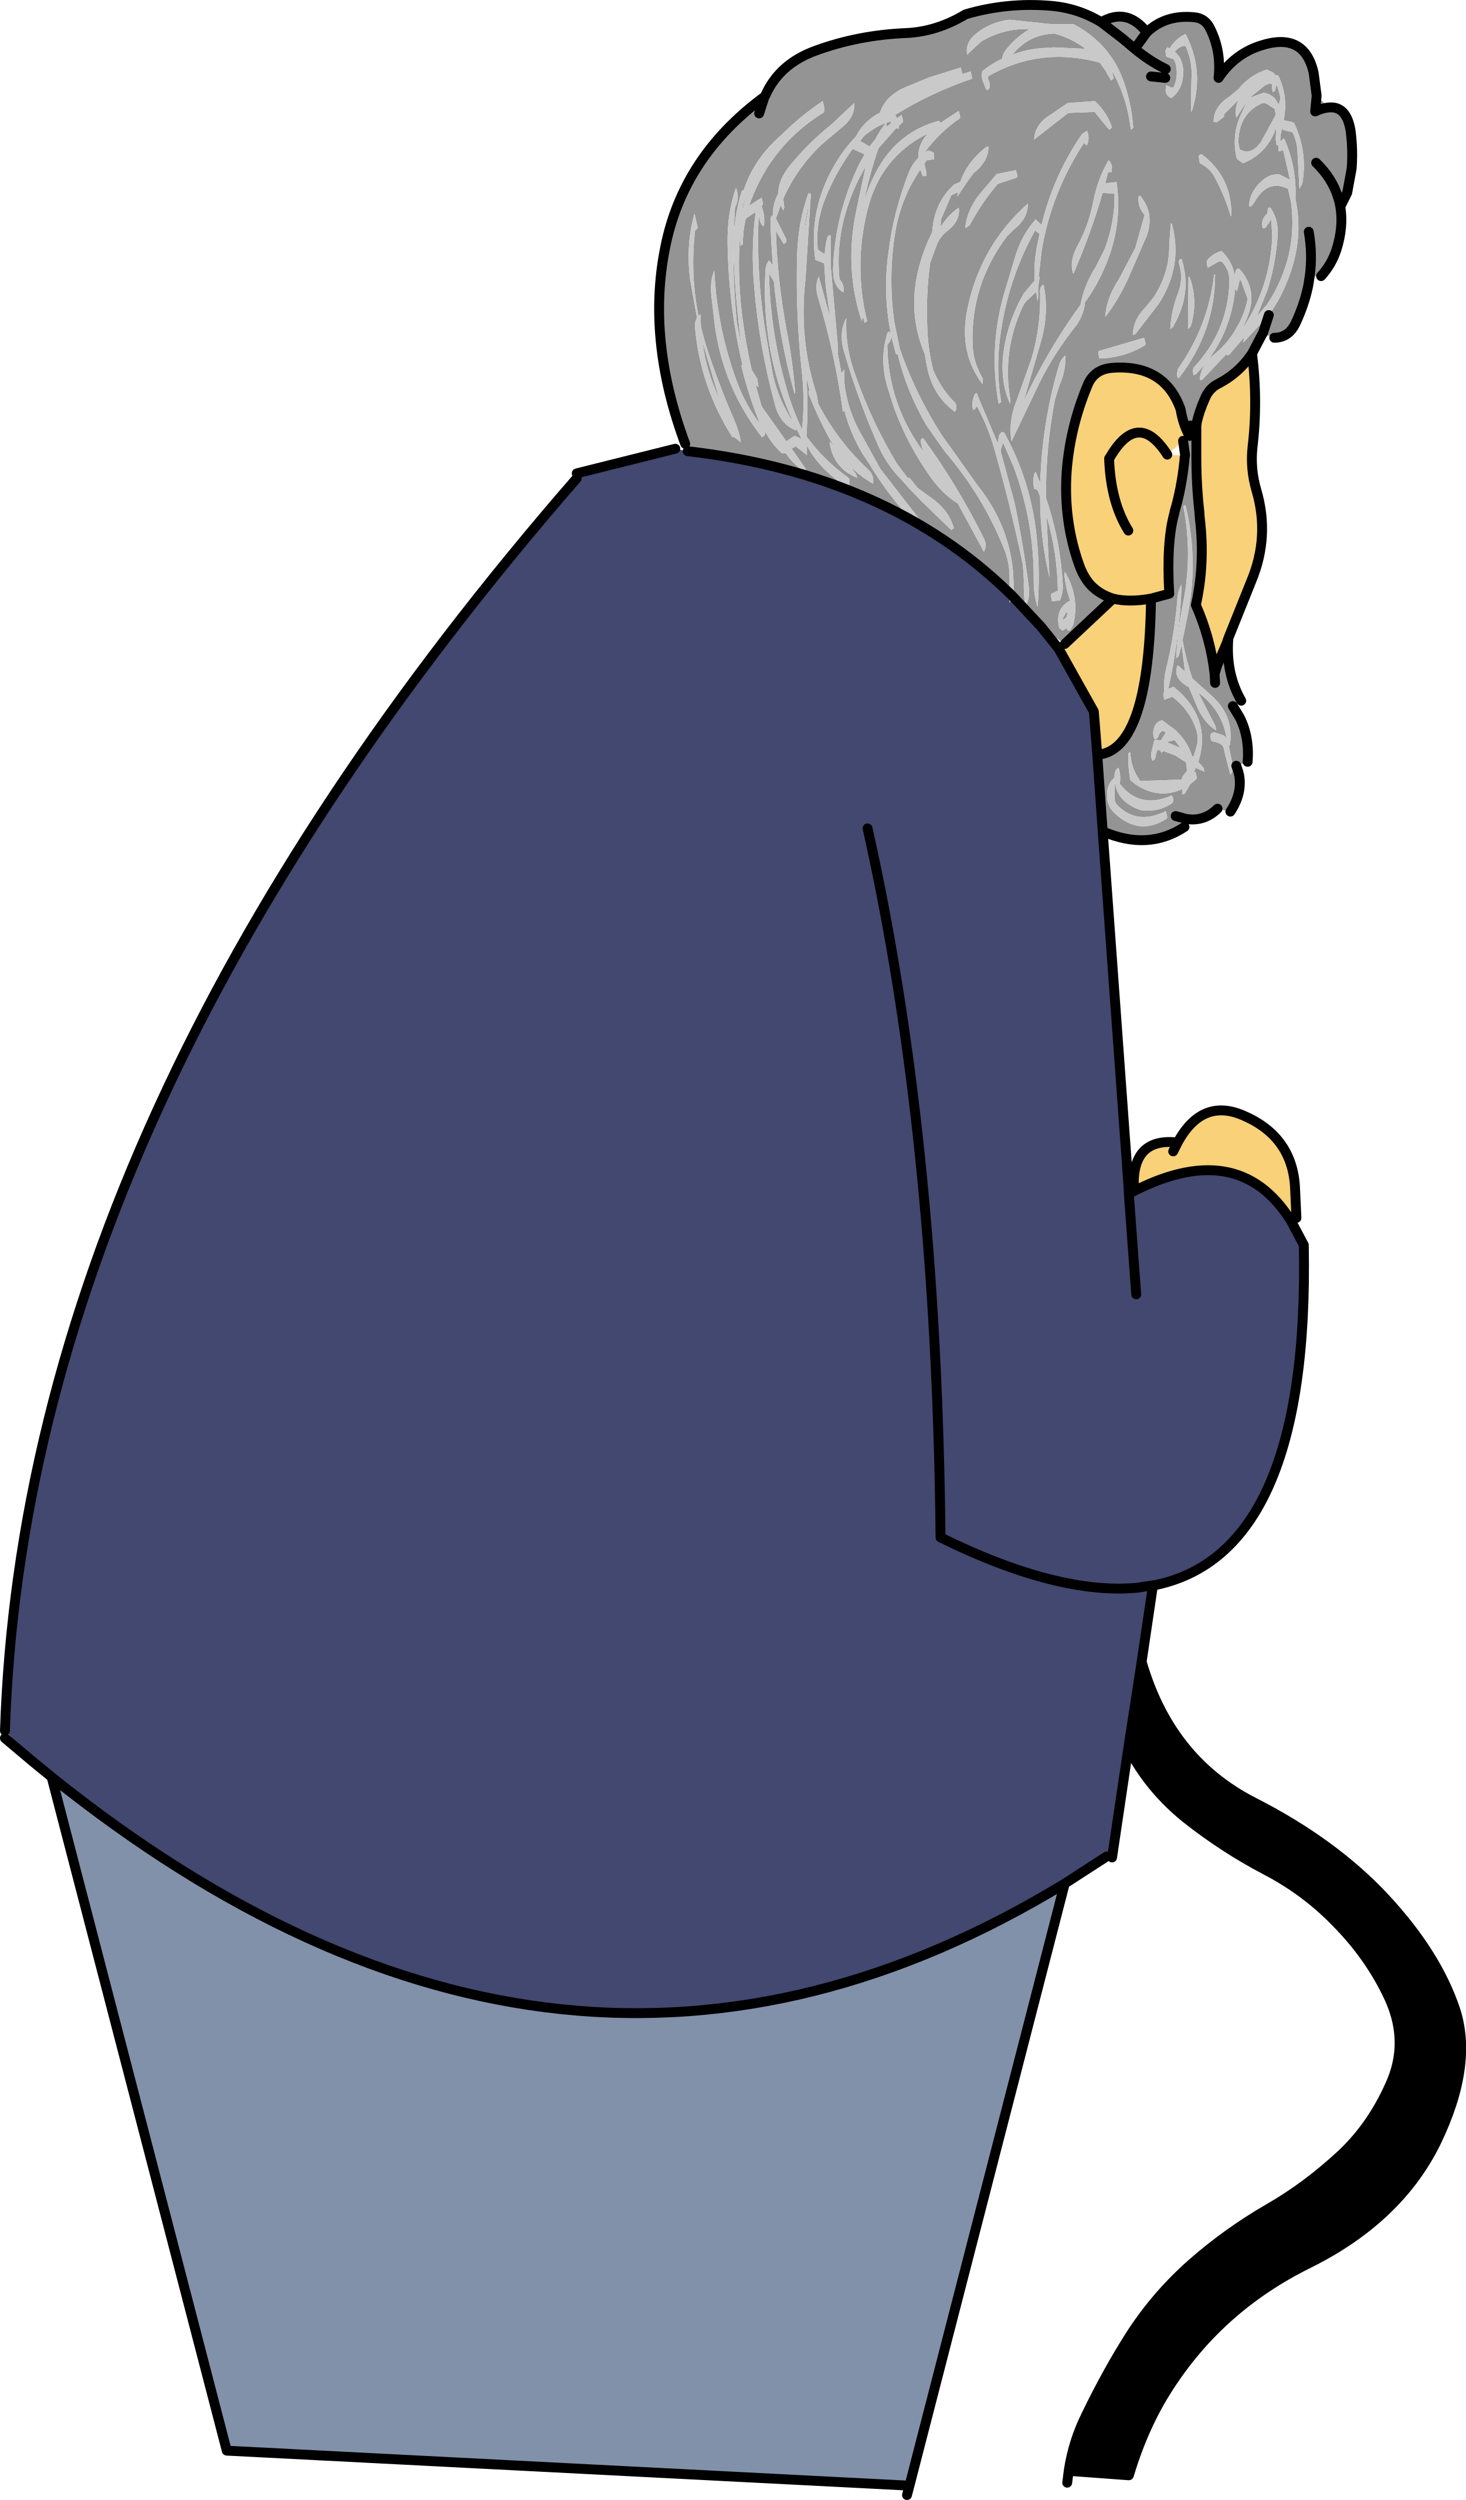
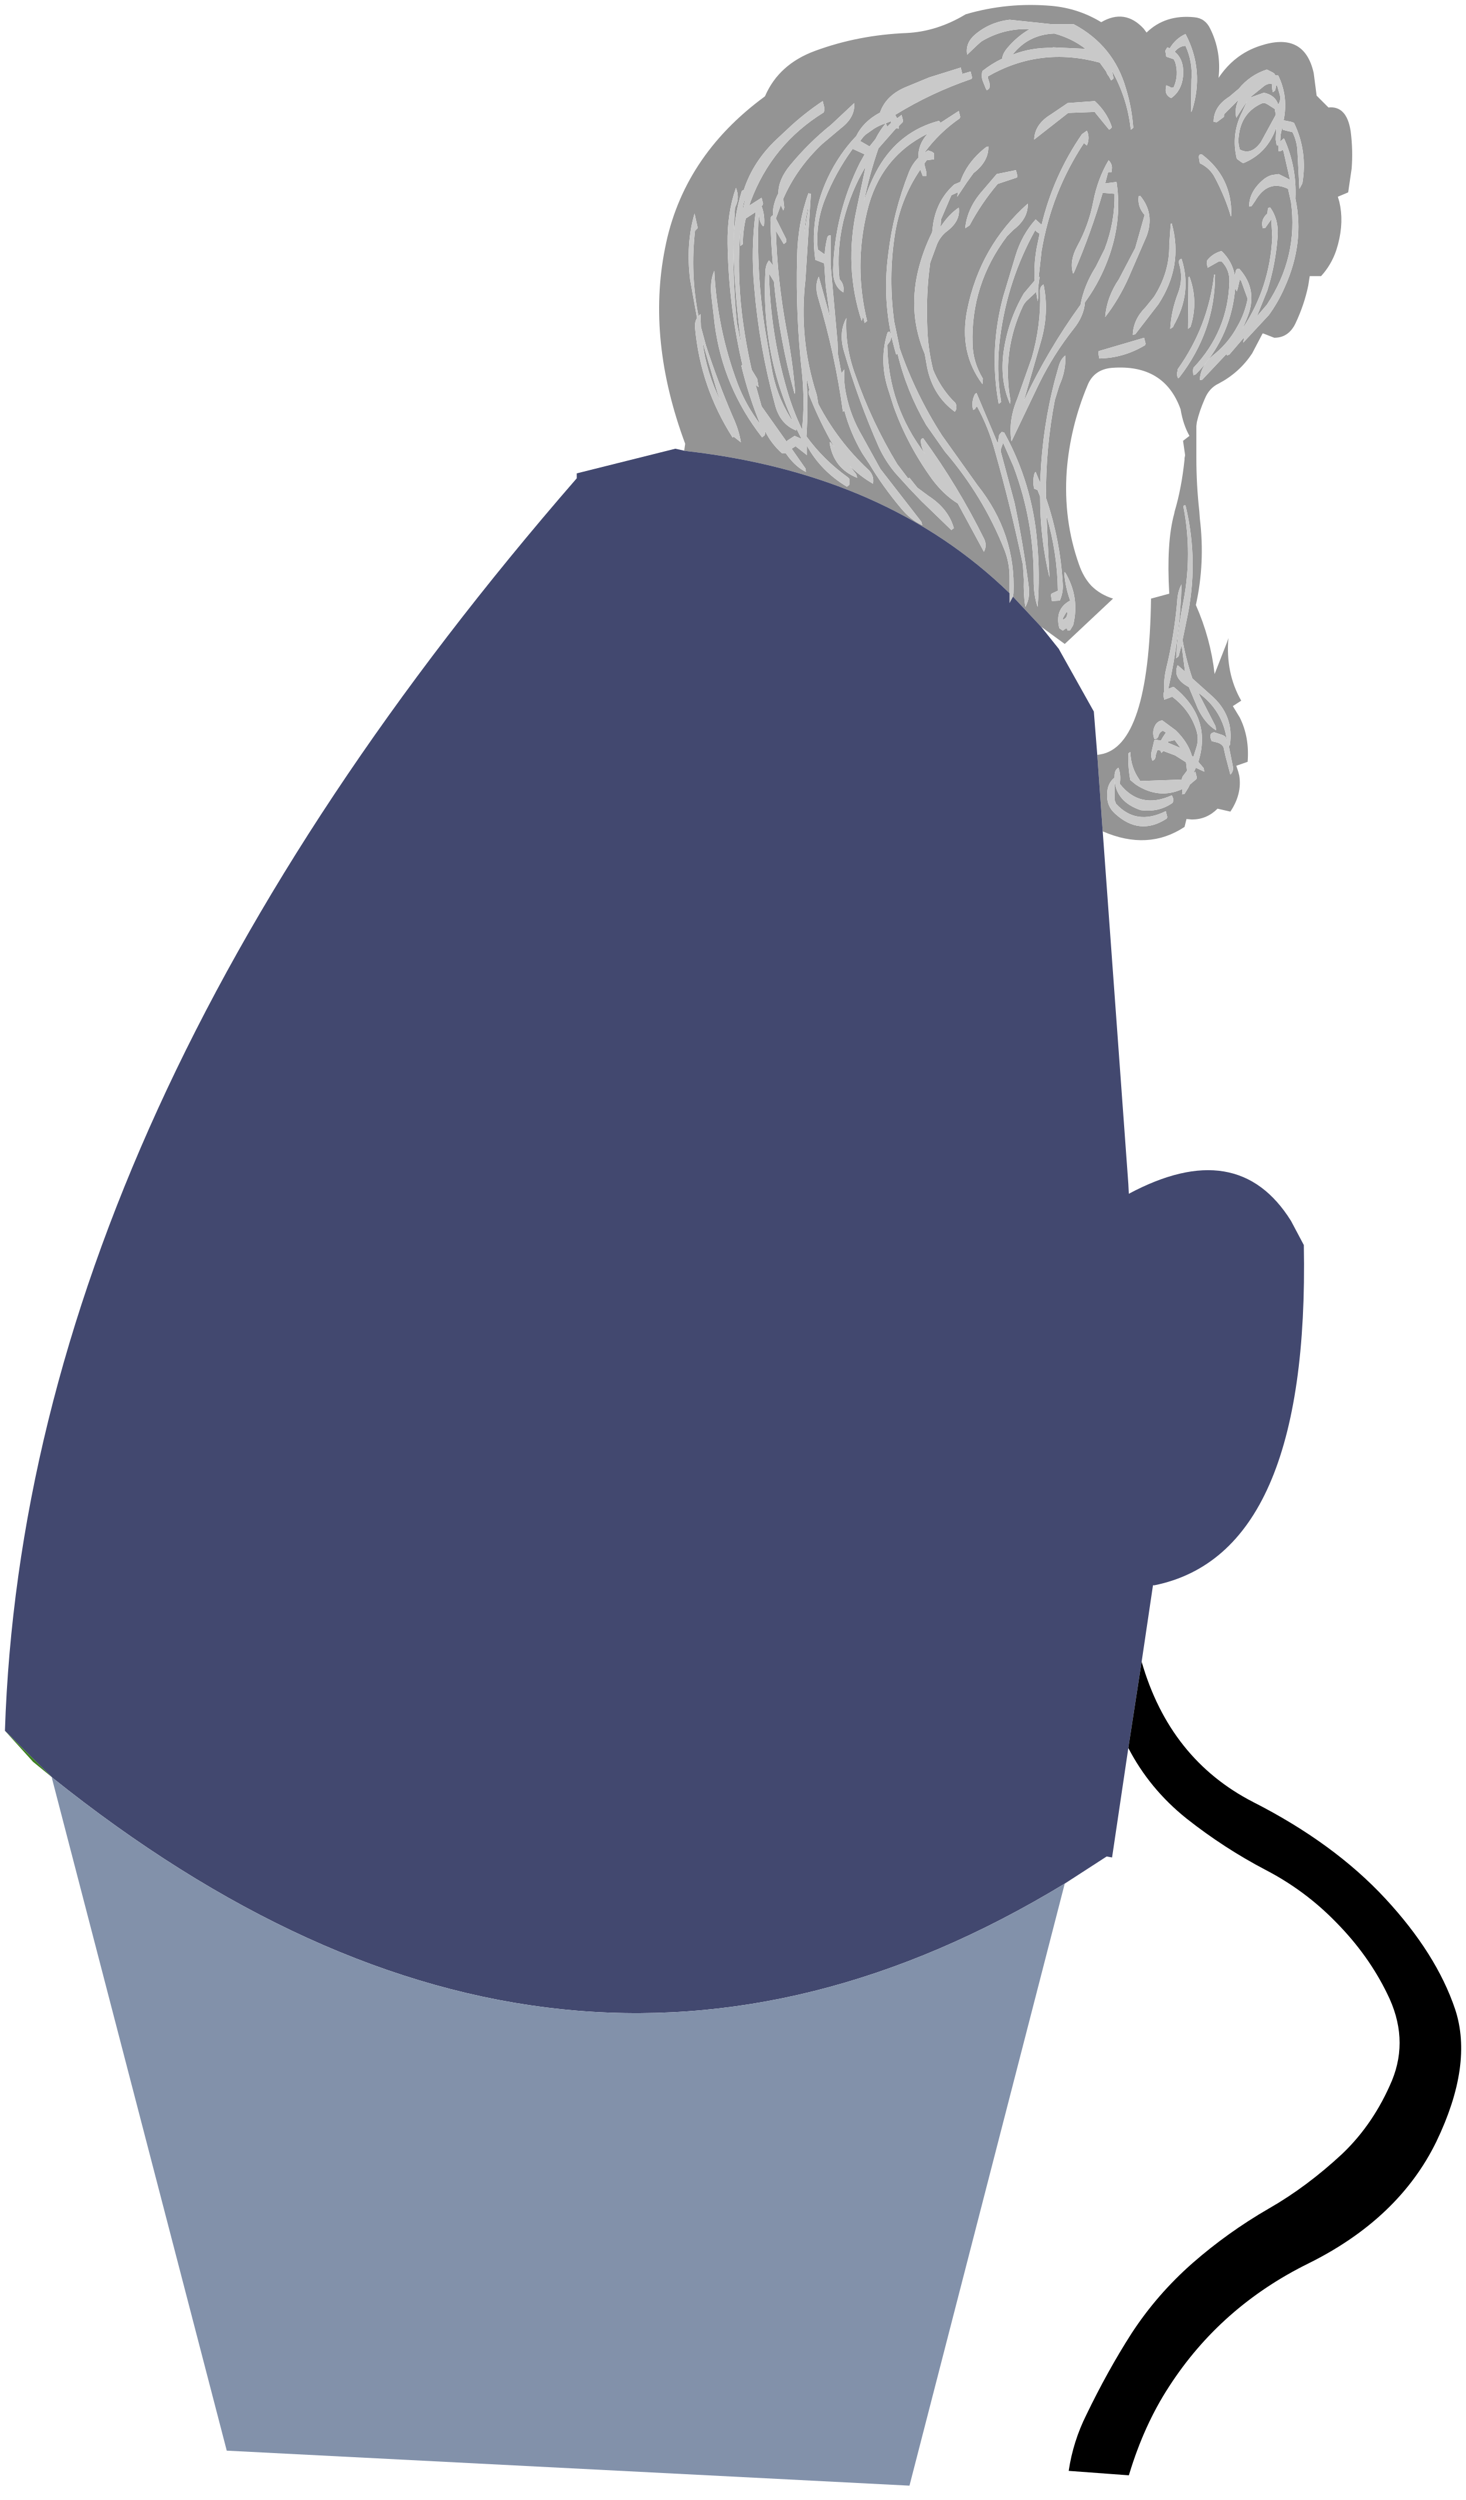
<svg xmlns="http://www.w3.org/2000/svg" height="253.5px" width="148.7px">
  <g transform="matrix(1.0, 0.0, 0.0, 1.0, -53.0, -25.3)">
    <path d="M169.3 28.6 Q171.2 26.75 174.15 27.05 175.25 27.15 175.75 28.2 176.9 30.5 176.6 33.2 178.2 30.8 180.8 29.95 185.3 28.45 186.25 32.7 L186.55 35.0 187.55 36.0 187.75 36.2 Q189.6 36.0 190.0 38.6 190.25 40.55 190.1 42.4 L189.75 44.8 189.65 44.85 190.1 42.4 189.65 44.85 188.7 45.25 188.85 45.75 188.95 46.25 Q189.3 48.3 188.55 50.65 188.05 52.15 187.0 53.3 L185.85 53.3 185.7 54.25 Q185.3 56.2 184.4 58.1 183.7 59.55 182.25 59.55 L181.1 59.1 181.05 59.15 180.0 61.15 Q178.7 63.1 176.6 64.2 175.65 64.65 175.2 65.75 174.65 67.0 174.4 68.1 L174.35 68.5 174.35 68.55 174.35 70.3 174.35 71.4 174.35 71.75 Q174.35 74.45 174.65 77.15 L174.7 77.85 Q175.25 82.4 174.3 86.65 175.8 90.05 176.2 93.65 L177.45 90.45 177.6 90.0 Q177.3 93.55 178.9 96.35 L178.05 96.9 178.75 98.05 Q179.75 100.05 179.55 102.55 L178.4 102.95 178.6 103.55 178.7 103.95 Q179.0 105.8 177.8 107.6 L176.5 107.3 Q175.4 108.4 173.9 108.4 L173.35 108.35 173.15 109.15 Q169.45 111.6 164.85 109.6 L164.3 101.85 164.6 101.8 Q169.55 101.0 169.75 86.0 L171.6 85.5 Q171.3 80.3 172.1 77.4 L172.15 77.15 Q172.85 74.8 173.15 71.9 L173.15 71.75 173.2 71.5 173.2 71.4 173.0 70.0 173.65 69.5 Q173.0 68.35 172.75 66.8 171.1 62.2 165.8 62.6 163.95 62.75 163.3 64.4 161.55 68.6 161.2 73.05 160.85 78.05 162.45 82.55 162.9 83.85 163.7 84.7 164.6 85.6 165.9 86.0 L161.0 90.6 158.6 88.85 155.75 85.8 155.8 85.45 Q156.05 79.4 152.15 74.5 L148.55 69.45 Q145.85 65.25 144.25 60.6 L144.2 60.3 143.7 57.9 Q143.1 53.5 143.75 49.2 144.3 45.5 146.35 42.5 L146.6 43.15 146.95 43.15 146.95 42.7 146.75 41.9 147.0 41.55 147.75 41.45 147.75 41.0 147.75 40.85 147.55 40.7 147.15 40.55 146.75 40.8 Q148.25 38.75 150.35 37.3 L150.4 37.15 150.25 36.55 148.4 37.75 148.25 37.55 Q144.25 38.6 142.1 42.3 141.2 43.9 140.65 45.65 141.2 42.95 142.1 40.35 L143.9 38.3 144.15 38.35 144.15 38.2 144.15 38.1 144.55 37.7 144.6 37.55 144.45 36.95 144.0 37.3 143.8 36.95 Q147.45 34.7 151.55 33.3 L151.6 33.15 151.45 32.55 150.6 32.8 150.6 32.75 150.45 32.15 147.25 33.15 144.95 34.1 Q142.85 34.95 142.25 36.75 L142.2 36.75 Q140.55 37.65 139.85 39.1 138.55 40.45 137.55 42.2 135.0 46.7 135.7 51.65 L136.6 52.0 136.75 54.25 137.2 57.5 136.05 53.35 Q135.6 54.25 136.0 55.55 137.7 61.2 138.5 67.05 L138.65 66.95 Q139.25 69.2 140.45 71.25 L141.15 72.3 Q142.55 74.65 144.4 76.85 145.4 78.05 146.55 78.55 L146.45 78.2 142.3 72.85 140.45 69.5 Q139.3 67.55 138.85 65.4 138.55 64.05 138.65 62.75 L138.35 63.15 138.0 61.25 137.95 59.95 137.25 52.15 137.25 49.15 Q136.95 49.15 136.9 49.45 136.7 50.25 136.65 51.1 L135.95 50.6 Q135.7 47.95 136.7 45.45 137.75 42.8 139.45 40.45 L139.5 40.4 140.7 40.95 140.2 41.85 Q137.65 47.0 137.5 52.7 137.5 54.35 138.55 54.95 L138.55 54.8 Q138.65 54.15 138.15 53.6 137.85 50.65 138.55 47.7 139.3 44.7 140.8 42.2 L139.9 46.45 Q138.6 52.35 140.4 57.85 L140.55 57.4 140.7 58.05 140.95 57.85 Q139.6 52.3 140.95 46.75 142.25 41.25 147.1 38.85 146.1 39.95 146.15 41.3 145.55 41.9 145.2 42.75 143.6 46.8 143.1 51.05 142.4 56.25 143.9 61.25 L144.05 61.2 Q144.95 64.95 146.95 68.4 L148.85 71.1 Q152.75 75.65 154.9 81.1 155.4 82.4 155.4 83.8 L155.4 85.45 Q143.0 73.4 122.75 71.05 L122.4 71.0 122.5 70.3 Q118.6 59.8 120.45 50.5 122.25 41.2 130.55 35.1 L130.6 35.05 Q132.0 31.8 135.7 30.45 140.05 28.85 144.95 28.65 148.05 28.5 150.95 26.75 155.2 25.5 159.7 25.9 162.4 26.15 164.7 27.55 167.1 26.15 169.0 28.2 L169.3 28.6 168.1 30.25 Q169.6 31.5 171.25 32.3 169.6 31.5 168.1 30.25 L169.3 28.6 M172.15 30.55 Q172.65 29.95 173.25 29.95 174.0 31.6 173.85 33.4 L173.8 36.65 173.9 36.55 Q175.2 32.45 173.25 28.75 172.25 29.2 171.65 30.2 L171.4 30.1 171.2 30.45 171.3 31.05 172.05 31.3 172.2 31.6 Q172.6 32.9 172.05 34.15 L171.8 34.2 171.65 34.1 171.3 33.95 171.25 34.25 Q171.15 34.95 171.8 35.25 172.85 34.5 173.0 33.05 173.15 31.35 172.15 30.55 M171.2 33.2 L169.75 33.05 171.2 33.2 M181.7 57.25 Q182.65 55.95 183.3 54.45 185.35 49.95 184.4 45.45 184.55 42.25 183.25 39.35 L183.2 39.35 182.85 39.65 182.9 38.95 183.05 38.25 183.1 38.45 183.45 38.55 184.1 38.7 Q184.55 39.6 184.6 40.6 L184.8 44.45 185.1 43.9 Q185.65 40.65 184.25 37.75 L183.95 37.65 183.2 37.5 Q183.7 35.1 182.65 32.95 L182.35 32.95 182.3 32.8 182.1 32.65 181.5 32.35 Q179.8 32.9 178.65 34.3 L177.7 35.1 Q176.1 36.1 176.1 37.65 L176.4 37.7 176.55 37.6 177.15 37.15 177.15 37.0 177.2 36.85 178.65 35.4 Q178.2 36.25 178.4 37.25 L179.0 36.3 179.5 35.55 179.0 36.65 Q177.85 38.9 178.45 41.4 L178.85 41.7 179.1 41.85 Q181.55 40.85 182.45 38.25 L182.4 39.45 182.5 40.05 182.65 40.0 182.7 40.65 182.95 40.6 183.1 40.5 183.15 40.55 183.2 40.7 183.85 43.55 183.6 43.4 182.7 42.95 182.0 43.05 Q181.5 43.2 181.1 43.55 179.7 44.75 179.7 46.25 L179.95 46.2 180.3 45.7 Q181.6 43.45 183.65 44.45 L183.95 45.8 Q184.7 51.35 181.5 56.2 L180.6 57.25 180.5 57.35 181.55 54.75 Q182.4 52.05 182.6 49.2 182.7 47.55 181.85 46.35 181.65 46.3 181.6 46.5 L181.55 46.95 181.4 47.1 Q180.85 47.7 181.1 48.45 L181.35 48.4 181.45 48.25 181.95 47.55 182.05 49.35 Q181.8 54.45 179.05 58.6 L179.45 57.65 Q180.7 54.75 178.7 52.55 178.45 52.5 178.35 52.75 L178.25 53.25 Q178.0 51.8 176.9 50.75 176.0 51.0 175.45 51.7 L175.4 52.0 175.5 52.45 176.65 51.8 176.9 51.8 Q177.75 52.65 177.7 53.9 177.55 58.9 174.05 62.6 L174.0 62.9 174.05 63.35 174.3 63.25 Q177.7 59.75 178.25 54.95 L178.3 54.5 178.45 54.85 178.55 54.55 178.75 53.65 178.9 53.8 179.55 55.6 Q179.25 57.15 178.45 58.5 177.6 60.05 176.2 61.2 174.75 62.35 174.7 63.85 L174.95 63.8 177.4 61.2 177.45 61.35 177.7 61.25 179.2 59.5 179.1 60.05 181.7 57.25 181.1 59.1 181.7 57.25 M168.1 30.25 L166.85 29.2 164.7 27.55 166.85 29.2 168.1 30.25 M161.3 35.75 L159.6 36.9 Q157.95 37.9 157.9 39.45 L161.35 36.75 164.05 36.65 164.15 36.8 165.5 38.45 165.65 38.35 165.75 38.25 165.75 38.1 Q165.25 36.65 164.05 35.55 L161.3 35.75 M161.9 27.75 L159.65 27.75 155.4 27.3 Q153.35 27.55 151.85 28.85 150.9 29.7 151.1 30.85 L152.15 29.85 152.55 29.5 Q154.8 28.15 157.45 28.25 156.15 29.0 155.15 30.2 154.7 30.75 154.65 31.25 153.6 31.75 152.65 32.5 152.5 33.05 152.7 33.55 L153.0 34.3 153.1 34.45 153.25 34.35 153.35 34.25 153.4 33.95 153.35 33.65 153.2 33.2 153.2 33.05 Q158.5 30.0 164.55 31.65 L165.2 32.55 165.3 32.8 165.4 32.95 165.45 33.0 165.7 33.45 165.85 33.35 165.95 33.25 165.8 32.5 Q167.35 35.25 167.7 38.45 L167.85 38.35 167.95 38.25 Q167.8 36.2 167.2 34.25 165.95 29.9 161.9 27.75 M159.8 30.1 L159.8 30.15 Q157.6 30.1 155.7 30.85 157.3 28.8 159.95 28.7 161.75 29.2 163.1 30.25 L159.8 30.1 M180.95 35.8 L181.1 35.75 181.3 35.75 181.6 35.9 182.3 36.35 182.35 36.65 182.4 36.8 182.4 36.95 180.9 39.7 Q179.9 41.1 178.75 40.45 178.55 39.75 178.65 39.1 178.9 36.75 180.95 35.8 M182.0 33.8 L182.05 34.35 182.1 34.65 182.25 34.55 182.35 34.45 182.45 33.95 182.55 34.0 182.75 34.7 Q183.0 35.4 182.65 35.9 182.35 34.95 181.2 34.7 L179.8 35.2 179.95 35.05 181.25 34.0 Q181.6 33.75 182.0 33.8 M169.3 49.25 Q170.15 46.95 168.65 45.15 L168.5 45.2 Q168.35 46.25 169.1 47.1 L168.15 50.45 166.5 53.6 Q165.25 55.45 165.1 57.45 166.5 55.65 167.5 53.4 L169.3 49.25 M171.75 48.0 L171.6 50.1 Q171.65 52.9 170.05 55.4 L169.2 56.45 Q167.95 57.7 167.9 59.25 L168.15 59.2 170.5 56.15 Q173.05 52.25 171.85 47.95 L171.75 48.0 M174.7 41.85 Q175.75 42.35 176.25 43.35 177.3 45.35 177.85 47.25 L177.9 47.1 Q177.95 43.25 174.9 40.95 174.6 40.9 174.6 41.25 L174.7 41.85 M163.3 39.9 Q163.55 39.2 163.25 38.55 L162.75 38.9 Q159.85 43.1 158.65 48.1 L158.05 47.55 Q156.65 49.1 156.0 51.25 L154.75 55.4 Q153.3 60.85 154.3 66.25 L154.45 66.15 154.55 66.05 Q154.0 62.8 154.45 59.45 155.2 53.7 158.0 48.65 L158.15 48.8 158.45 49.0 158.15 50.45 Q157.85 52.15 157.95 53.75 L156.85 55.05 Q155.25 57.8 154.8 60.95 154.4 63.85 155.45 66.25 L155.5 65.95 Q154.6 60.95 156.75 56.35 156.95 55.95 157.25 55.7 L158.1 54.9 158.25 55.85 158.3 55.55 158.3 54.5 158.45 53.35 158.35 53.45 158.65 50.75 Q159.65 44.8 162.95 39.8 L163.05 39.9 163.25 40.05 163.3 39.9 M165.1 43.9 L165.4 42.75 165.75 42.75 165.75 42.6 Q165.9 42.0 165.45 41.55 164.35 43.4 163.9 45.7 163.45 48.1 162.25 50.3 161.45 51.8 161.85 53.05 L161.95 52.9 Q163.65 48.95 164.85 44.85 L166.05 44.95 Q166.1 47.8 165.05 50.55 L164.15 52.35 Q162.95 54.25 162.6 56.2 159.3 60.75 156.85 65.95 L158.55 60.05 Q159.45 57.05 158.85 54.15 158.45 54.35 158.5 54.95 158.6 58.3 157.65 61.6 L156.2 65.7 Q155.25 67.95 155.6 70.05 L158.4 64.2 Q159.85 61.25 161.9 58.65 162.95 57.35 163.05 55.95 164.3 54.25 165.15 52.2 166.9 48.0 166.25 43.75 L165.1 43.9 M187.75 36.2 Q187.15 36.25 186.4 36.6 L186.55 35.0 186.4 36.6 Q187.15 36.25 187.75 36.2 M186.5 41.8 Q188.1 43.35 188.7 45.25 188.1 43.35 186.5 41.8 M130.55 35.1 L130.0 36.8 130.55 35.1 M134.6 48.8 L134.6 48.65 Q134.7 47.5 134.95 46.4 L135.0 46.4 134.6 48.8 M128.5 45.7 L128.55 45.7 128.4 46.35 128.35 46.35 128.4 46.0 128.5 45.7 M128.1 48.6 L128.1 50.25 128.35 50.05 Q128.35 48.75 128.65 47.45 L129.65 46.8 Q129.15 50.55 129.5 54.4 130.0 60.45 131.6 66.3 132.1 68.3 133.75 68.95 L133.8 68.8 134.3 69.8 133.6 69.5 132.9 69.95 132.8 70.05 132.8 70.1 130.25 66.5 129.65 64.35 129.95 64.55 129.8 63.7 129.25 62.8 Q128.6 59.95 128.25 57.05 127.75 52.8 128.1 48.6 M123.75 48.3 L123.45 46.95 Q122.55 50.05 123.0 53.65 L123.7 57.55 Q123.45 57.95 123.5 58.55 124.05 64.55 127.3 69.65 L127.45 69.6 128.15 70.15 Q127.95 68.9 127.35 67.6 125.8 64.0 124.6 60.3 L124.1 58.45 124.05 57.15 123.85 57.35 Q123.0 53.05 123.5 48.7 L123.75 48.45 123.75 48.3 M136.45 35.55 Q134.8 36.65 133.3 38.0 L131.8 39.4 Q129.4 41.65 128.45 44.55 L128.25 44.65 Q127.35 47.5 127.4 50.65 127.55 55.5 128.2 60.3 L127.75 58.1 Q127.15 52.3 127.55 46.4 L127.6 46.25 Q128.05 45.35 127.65 44.35 126.75 46.9 126.8 50.0 126.9 56.05 128.2 61.85 L128.3 62.25 128.2 62.4 Q128.9 65.35 130.1 68.3 128.65 66.4 127.8 64.15 125.75 58.65 125.45 52.75 125.0 53.8 125.15 55.25 L125.5 58.25 Q126.35 64.6 130.3 69.65 L130.55 69.45 130.6 69.3 130.6 69.0 Q131.2 70.25 132.3 71.25 L132.7 71.25 132.95 71.6 Q133.8 72.7 134.75 73.15 L134.7 72.8 133.3 70.8 133.7 70.55 134.85 71.45 134.85 70.5 Q136.25 73.05 138.9 74.65 L139.05 74.55 139.15 74.45 139.15 74.3 139.15 73.85 139.0 73.7 Q136.55 71.95 134.8 69.55 135.0 66.5 134.8 63.55 L135.1 64.85 Q134.95 65.0 135.05 65.3 135.95 67.6 137.15 69.8 L137.65 70.65 137.25 70.15 Q137.15 70.1 137.15 70.2 137.55 72.8 139.95 73.75 L139.85 73.4 139.2 72.55 Q140.25 73.6 141.55 74.35 141.7 73.5 141.05 72.9 137.95 70.0 136.0 66.25 L135.85 65.35 Q134.0 59.65 134.7 53.65 L135.25 44.95 135.0 44.9 Q133.9 47.95 133.85 51.45 133.7 57.3 134.35 63.15 134.65 66.15 134.35 68.85 133.4 66.85 132.8 64.75 131.15 59.05 131.0 53.1 L131.05 53.1 131.5 53.85 Q132.05 59.7 133.6 65.25 L133.65 65.0 Q133.4 61.9 132.8 58.85 131.85 53.75 131.7 48.7 L132.5 50.05 132.75 49.85 132.75 49.55 131.7 47.45 132.2 46.1 132.45 46.65 132.55 46.35 132.45 45.45 Q133.8 42.35 136.4 39.9 L138.3 38.3 Q139.75 37.2 139.65 35.75 L137.3 37.95 Q135.05 39.75 133.15 42.05 131.95 43.5 131.95 44.9 131.35 46.05 131.4 47.15 131.15 47.2 131.15 47.6 131.2 49.9 131.4 52.2 L131.0 51.7 Q130.7 52.1 130.65 52.6 130.45 55.8 130.85 58.9 131.45 63.7 133.4 67.95 L133.2 67.7 Q131.7 65.3 131.25 62.5 L130.6 58.7 Q129.7 52.95 129.95 47.1 L130.0 47.25 Q130.05 47.85 130.4 48.25 L130.5 48.15 Q130.6 47.15 130.25 46.2 L130.35 46.1 130.4 45.95 130.25 45.35 129.0 46.15 129.15 45.7 Q131.3 39.95 136.55 36.7 L136.6 36.55 136.6 36.25 136.6 36.15 136.45 35.55 M173.75 68.45 L173.65 69.5 173.75 68.45 M125.8 65.2 L126.1 66.0 Q124.65 63.1 124.25 59.95 L125.8 65.2 M158.05 73.15 L157.95 73.25 Q157.7 74.05 157.9 74.85 L158.25 75.0 158.3 75.15 158.5 75.65 Q158.5 79.9 159.45 83.85 L159.15 77.6 Q160.25 81.35 160.3 85.2 L159.65 85.5 159.6 85.65 159.7 86.25 160.5 86.2 Q160.85 85.4 160.8 84.55 160.55 80.05 159.1 75.8 159.05 70.75 160.0 65.85 L160.45 64.4 Q161.15 62.85 161.05 61.35 160.6 61.7 160.4 62.4 158.95 67.3 158.6 72.45 L158.5 74.25 158.05 73.15 M152.05 65.15 L151.9 65.25 Q151.5 66.0 151.7 66.85 L151.9 66.8 151.95 66.65 152.1 66.5 Q153.3 68.7 153.95 71.15 155.55 76.8 156.75 82.55 L156.85 84.05 Q156.8 85.55 157.0 86.85 157.5 85.95 157.35 84.8 156.8 80.5 155.9 76.25 L154.5 71.05 154.55 70.75 154.75 70.2 155.8 72.6 Q157.9 78.2 157.85 84.15 157.85 85.7 158.25 86.85 158.5 83.55 158.2 80.25 157.7 74.3 154.85 69.15 L154.6 69.1 154.35 69.4 154.2 70.25 152.05 65.15 M143.0 60.3 L143.1 60.15 Q143.6 59.6 143.25 58.95 143.05 58.9 143.0 59.1 142.2 61.75 143.0 64.5 L143.65 66.55 Q145.05 70.45 147.55 73.9 148.75 75.5 150.15 76.35 L152.8 81.25 Q153.15 80.6 152.8 79.9 150.15 74.55 146.65 69.75 146.4 69.75 146.4 70.05 146.45 70.75 146.85 71.35 143.1 66.45 143.0 60.3 M138.85 57.55 Q138.05 59.0 138.6 60.9 140.05 65.9 142.15 70.65 142.8 72.05 143.8 73.25 L145.25 74.85 146.45 76.1 149.5 79.05 149.75 78.85 Q149.2 76.9 147.2 75.6 L146.05 74.75 145.25 73.75 145.1 73.8 144.0 72.35 Q141.4 68.05 139.75 63.3 138.7 60.45 138.85 57.55 M155.15 49.25 L155.8 48.6 Q157.3 47.45 157.25 45.95 152.4 50.25 151.1 56.75 150.25 61.05 152.65 64.25 L152.7 63.7 Q151.7 62.05 151.65 60.2 151.45 54.15 155.15 49.25 M156.15 43.3 L156.2 43.15 156.05 42.55 154.1 42.95 152.65 44.65 Q151.1 46.4 150.9 48.45 L151.35 48.15 Q152.55 45.9 154.2 43.95 L156.15 43.3 M147.65 48.0 L147.55 48.85 Q146.6 50.75 146.1 52.85 145.1 57.2 146.8 61.2 L147.05 62.6 Q147.65 65.45 149.85 67.05 L149.95 66.9 Q150.1 66.5 149.9 66.15 L149.55 65.8 Q148.35 64.5 147.65 62.8 147.1 60.6 147.05 58.3 146.95 55.7 147.2 53.2 L147.35 51.95 148.05 50.05 Q148.4 49.25 149.05 48.75 150.45 47.7 150.25 46.35 149.45 46.9 148.8 47.75 L148.4 48.3 148.45 47.55 149.5 45.1 150.15 44.8 150.1 45.25 151.1 43.75 151.75 42.85 Q153.3 41.65 153.25 40.15 L153.05 40.2 Q151.1 41.7 150.4 43.75 L149.8 44.0 Q148.05 45.55 147.65 48.0 M141.8 39.4 L141.2 40.15 140.25 39.6 140.55 39.2 140.8 38.95 141.65 38.35 Q142.2 38.0 142.85 37.8 142.25 38.5 141.8 39.4 M143.35 37.6 L143.4 37.75 143.0 38.15 142.85 37.8 143.35 37.6 M169.15 60.3 L169.2 60.15 169.05 59.55 164.45 60.9 164.4 61.05 164.5 61.65 Q167.0 61.6 169.15 60.3 M172.85 51.55 Q172.5 51.6 172.6 52.05 173.05 53.55 172.5 55.0 171.8 56.8 171.7 58.65 L172.0 58.45 172.05 58.3 Q173.95 55.0 172.85 51.55 M173.65 53.35 L173.55 53.4 173.5 58.65 173.75 58.45 173.8 58.3 Q174.55 55.8 173.65 53.35 M176.25 53.15 L176.15 53.15 Q175.55 58.4 172.45 62.75 L172.45 62.9 Q172.3 63.3 172.5 63.65 L172.6 63.6 Q176.25 58.9 176.25 53.15 M161.15 87.4 L161.25 87.4 Q161.3 87.95 160.8 88.15 L160.8 88.0 161.15 87.4 M160.95 83.4 Q161.05 84.8 161.55 86.2 159.95 87.05 160.45 89.0 L160.8 89.25 161.15 89.0 161.25 89.1 161.3 89.25 161.55 89.2 161.85 88.7 Q162.55 85.9 161.05 83.35 160.95 83.3 160.95 83.4 M173.25 76.55 Q173.0 76.5 173.05 76.75 173.95 81.45 173.05 86.2 172.45 89.1 172.3 92.05 L172.55 91.85 172.85 90.7 173.2 93.4 172.45 92.75 Q171.9 94.05 173.55 94.95 L173.6 95.0 174.5 97.15 Q175.25 98.7 176.35 99.35 L176.3 98.95 174.55 95.55 Q177.05 97.35 177.45 100.4 L177.3 100.0 177.05 99.85 176.15 99.55 176.0 99.6 Q175.7 99.7 175.8 100.15 L175.9 100.45 176.3 100.55 Q176.85 100.65 177.1 101.05 L177.3 101.95 177.8 103.85 Q178.15 103.5 178.05 103.0 L177.65 101.0 177.65 100.95 177.75 100.85 Q178.2 97.85 175.85 95.8 L173.95 94.1 Q173.3 92.2 172.95 90.2 L173.35 88.25 Q174.65 82.35 173.25 76.55 M172.85 84.55 Q172.45 85.25 172.4 86.35 172.1 89.75 171.3 93.05 171.0 94.3 171.1 95.45 L171.05 95.5 171.0 95.8 171.1 96.25 171.9 95.95 Q173.7 97.3 174.35 99.35 174.65 100.3 174.3 101.25 L174.05 102.05 173.9 101.95 Q173.5 100.55 172.25 99.35 L170.9 98.35 Q170.45 98.4 170.2 98.8 169.8 99.5 170.1 100.25 170.4 100.25 170.5 99.95 170.6 99.55 170.95 99.4 L171.3 99.6 171.25 99.6 170.95 100.05 170.75 100.4 170.2 100.3 Q170.05 100.35 170.05 100.5 L169.8 101.55 Q169.7 102.0 169.9 102.45 L170.05 102.35 170.15 102.25 170.2 102.1 170.25 101.8 170.4 101.35 170.7 101.4 170.8 101.65 171.0 101.45 172.2 101.9 173.3 102.6 173.4 103.45 172.95 104.05 172.85 104.35 168.65 104.5 168.6 104.4 Q167.7 103.15 167.65 101.55 L167.45 101.7 Q167.4 103.05 167.65 104.4 L168.2 104.85 Q170.55 106.4 172.95 105.3 L172.9 105.85 173.15 105.8 173.55 105.15 173.7 104.85 174.35 104.3 174.4 104.15 174.25 103.55 174.05 103.7 174.3 103.15 175.15 103.55 175.1 103.2 174.55 102.55 Q175.95 98.1 172.05 94.95 L172.0 94.95 171.5 95.15 Q172.7 89.85 172.85 84.55 M176.25 94.55 L176.2 93.65 176.25 94.55 M185.75 48.8 Q186.15 51.1 185.85 53.3 186.15 51.1 185.75 48.8 M172.75 101.15 L171.45 100.6 171.5 100.5 172.15 100.35 172.75 101.15 M172.25 108.05 L173.35 108.35 172.25 108.05 M171.4 108.15 L171.25 107.55 Q168.25 109.05 166.2 106.8 L166.05 106.4 166.05 104.35 Q166.2 106.6 168.7 107.45 170.55 107.7 171.95 106.7 172.1 106.3 171.85 105.95 168.65 107.4 166.6 104.8 L166.6 104.65 Q166.7 103.85 166.45 103.15 166.05 103.35 166.05 104.0 L166.05 104.15 Q165.3 104.75 165.3 105.85 165.25 107.05 166.1 107.8 168.6 110.1 171.35 108.3 L171.4 108.15" fill="#949494" fill-rule="evenodd" stroke="none" />
    <path d="M172.15 30.55 Q173.15 31.35 173.0 33.05 172.85 34.5 171.8 35.25 171.15 34.95 171.25 34.25 L171.3 33.95 171.65 34.1 171.8 34.2 172.05 34.15 Q172.6 32.9 172.2 31.6 L172.05 31.3 171.3 31.05 171.2 30.45 171.4 30.1 171.65 30.2 Q172.25 29.2 173.25 28.75 175.2 32.45 173.9 36.55 L173.8 36.65 173.85 33.4 Q174.0 31.6 173.25 29.95 172.65 29.95 172.15 30.55 M181.7 57.25 L179.1 60.05 179.2 59.5 177.7 61.25 177.45 61.35 177.4 61.2 174.95 63.8 174.7 63.85 Q174.75 62.35 176.2 61.2 177.6 60.05 178.45 58.5 179.25 57.15 179.55 55.6 L178.9 53.8 178.75 53.65 178.55 54.55 178.45 54.85 178.3 54.5 178.25 54.95 Q177.7 59.75 174.3 63.25 L174.05 63.35 174.0 62.9 174.05 62.6 Q177.55 58.9 177.7 53.9 177.75 52.65 176.9 51.8 L176.65 51.8 175.5 52.45 175.4 52.0 175.45 51.7 Q176.0 51.0 176.9 50.75 178.0 51.8 178.25 53.25 L178.35 52.75 Q178.45 52.5 178.7 52.55 180.7 54.75 179.45 57.65 L179.05 58.6 Q181.8 54.45 182.05 49.35 L181.95 47.55 181.45 48.25 181.35 48.4 181.1 48.45 Q180.85 47.7 181.4 47.1 L181.55 46.95 181.6 46.5 Q181.65 46.3 181.85 46.35 182.7 47.55 182.6 49.2 182.4 52.05 181.55 54.75 L180.5 57.35 180.6 57.25 181.5 56.2 Q184.7 51.35 183.95 45.8 L183.65 44.45 Q181.6 43.45 180.3 45.7 L179.95 46.2 179.7 46.25 Q179.7 44.75 181.1 43.55 181.5 43.2 182.0 43.05 L182.7 42.95 183.6 43.4 183.85 43.55 183.2 40.7 183.15 40.55 183.1 40.5 182.95 40.6 182.7 40.65 182.65 40.0 182.5 40.05 182.4 39.45 182.45 38.25 Q181.55 40.85 179.1 41.85 L178.85 41.7 178.45 41.4 Q177.85 38.9 179.0 36.65 L179.5 35.55 179.0 36.3 178.4 37.25 Q178.2 36.25 178.65 35.4 L177.2 36.85 177.15 37.0 177.15 37.15 176.55 37.6 176.4 37.7 176.1 37.65 Q176.1 36.1 177.7 35.1 L178.65 34.3 Q179.8 32.9 181.5 32.35 L182.1 32.65 182.3 32.8 182.35 32.95 182.65 32.95 Q183.7 35.1 183.2 37.5 L183.95 37.65 184.25 37.75 Q185.65 40.65 185.1 43.9 L184.8 44.45 184.6 40.6 Q184.55 39.6 184.1 38.7 L183.45 38.55 183.1 38.45 183.05 38.25 182.9 38.95 182.85 39.65 183.2 39.35 183.25 39.35 Q184.55 42.25 184.4 45.45 185.35 49.95 183.3 54.45 182.65 55.95 181.7 57.25 M159.8 30.1 L163.1 30.25 Q161.75 29.2 159.95 28.7 157.3 28.8 155.7 30.85 157.6 30.1 159.8 30.15 L159.8 30.1 M161.9 27.75 Q165.95 29.9 167.2 34.25 167.8 36.2 167.95 38.25 L167.85 38.35 167.7 38.45 Q167.35 35.25 165.8 32.5 L165.95 33.25 165.85 33.35 165.7 33.45 165.45 33.0 165.4 32.95 165.3 32.8 165.2 32.55 164.55 31.65 Q158.5 30.0 153.2 33.05 L153.2 33.2 153.35 33.65 153.4 33.95 153.35 34.25 153.25 34.35 153.1 34.45 153.0 34.3 152.7 33.55 Q152.5 33.05 152.65 32.5 153.6 31.75 154.65 31.25 154.7 30.75 155.15 30.2 156.15 29.0 157.45 28.25 154.8 28.15 152.55 29.5 L152.15 29.85 151.1 30.85 Q150.9 29.7 151.85 28.85 153.35 27.55 155.4 27.3 L159.65 27.75 161.9 27.75 M161.3 35.75 L164.05 35.55 Q165.25 36.65 165.75 38.1 L165.75 38.25 165.65 38.35 165.5 38.45 164.15 36.8 164.05 36.65 161.35 36.75 157.9 39.45 Q157.95 37.9 159.6 36.9 L161.3 35.75 M165.1 43.9 L166.25 43.75 Q166.9 48.0 165.15 52.2 164.3 54.25 163.05 55.95 162.95 57.35 161.9 58.65 159.85 61.25 158.4 64.2 L155.6 70.05 Q155.25 67.95 156.2 65.7 L157.65 61.6 Q158.6 58.3 158.5 54.95 158.45 54.35 158.85 54.15 159.45 57.05 158.55 60.05 L156.85 65.95 Q159.3 60.75 162.6 56.2 162.95 54.25 164.15 52.35 L165.05 50.55 Q166.1 47.8 166.05 44.95 L164.85 44.85 Q163.65 48.95 161.95 52.9 L161.85 53.05 Q161.45 51.8 162.25 50.3 163.45 48.1 163.9 45.7 164.35 43.4 165.45 41.55 165.9 42.0 165.75 42.6 L165.75 42.75 165.4 42.75 165.1 43.9 M163.3 39.9 L163.25 40.05 163.05 39.9 162.95 39.8 Q159.65 44.8 158.65 50.75 L158.35 53.45 158.45 53.35 158.3 54.5 158.3 55.55 158.25 55.85 158.1 54.9 157.25 55.7 Q156.95 55.95 156.75 56.35 154.6 60.95 155.5 65.95 L155.45 66.25 Q154.4 63.85 154.8 60.95 155.25 57.8 156.85 55.05 L157.95 53.75 Q157.85 52.15 158.15 50.45 L158.45 49.0 158.15 48.8 158.0 48.65 Q155.2 53.7 154.45 59.45 154.0 62.8 154.55 66.05 L154.45 66.15 154.3 66.25 Q153.3 60.85 154.75 55.4 L156.0 51.25 Q156.65 49.1 158.05 47.55 L158.65 48.1 Q159.85 43.1 162.75 38.9 L163.25 38.55 Q163.55 39.2 163.3 39.9 M174.7 41.85 L174.6 41.25 Q174.6 40.9 174.9 40.95 177.95 43.25 177.9 47.1 L177.85 47.25 Q177.3 45.35 176.25 43.35 175.75 42.35 174.7 41.85 M171.75 48.0 L171.85 47.95 Q173.05 52.25 170.5 56.15 L168.15 59.2 167.9 59.25 Q167.95 57.7 169.2 56.45 L170.05 55.4 Q171.65 52.9 171.6 50.1 L171.75 48.0 M169.3 49.25 L167.5 53.4 Q166.5 55.65 165.1 57.45 165.25 55.45 166.5 53.6 L168.15 50.45 169.1 47.1 Q168.35 46.25 168.5 45.2 L168.65 45.15 Q170.15 46.95 169.3 49.25 M182.0 33.8 Q181.6 33.75 181.25 34.0 L179.95 35.05 179.8 35.2 181.2 34.7 Q182.35 34.95 182.65 35.9 183.0 35.4 182.75 34.7 L182.55 34.0 182.45 33.95 182.35 34.45 182.25 34.55 182.1 34.65 182.05 34.35 182.0 33.8 M180.95 35.8 Q178.9 36.75 178.65 39.1 178.55 39.75 178.75 40.45 179.9 41.1 180.9 39.7 L182.4 36.95 182.4 36.8 182.35 36.65 182.3 36.35 181.6 35.9 181.3 35.75 181.1 35.75 180.95 35.8 M136.45 35.55 L136.6 36.15 136.6 36.25 136.6 36.55 136.55 36.7 Q131.3 39.95 129.15 45.7 L129.0 46.15 130.25 45.35 130.4 45.95 130.35 46.1 130.25 46.2 Q130.6 47.15 130.5 48.15 L130.4 48.25 Q130.05 47.85 130.0 47.25 L129.95 47.1 Q129.7 52.95 130.6 58.7 L131.25 62.5 Q131.7 65.3 133.2 67.7 L133.4 67.95 Q131.45 63.7 130.85 58.9 130.45 55.8 130.65 52.6 130.7 52.1 131.0 51.7 L131.4 52.2 Q131.2 49.9 131.15 47.6 131.15 47.2 131.4 47.15 131.35 46.05 131.95 44.9 131.95 43.5 133.15 42.05 135.05 39.75 137.3 37.95 L139.65 35.75 Q139.75 37.2 138.3 38.3 L136.4 39.9 Q133.8 42.35 132.45 45.45 L132.55 46.35 132.45 46.65 132.2 46.1 131.7 47.45 132.75 49.55 132.75 49.85 132.5 50.05 131.7 48.7 Q131.85 53.75 132.8 58.85 133.4 61.9 133.65 65.0 L133.6 65.25 Q132.05 59.7 131.5 53.85 L131.05 53.1 131.0 53.1 Q131.15 59.05 132.8 64.75 133.4 66.85 134.35 68.85 134.65 66.15 134.35 63.15 133.7 57.3 133.85 51.45 133.9 47.95 135.0 44.9 L135.25 44.95 134.7 53.65 Q134.0 59.65 135.85 65.35 L136.0 66.25 Q137.95 70.0 141.05 72.9 141.7 73.5 141.55 74.35 140.25 73.6 139.2 72.55 L139.85 73.4 139.95 73.75 Q137.55 72.8 137.15 70.2 137.15 70.1 137.25 70.15 L137.65 70.65 137.15 69.8 Q135.95 67.6 135.05 65.3 134.95 65.0 135.1 64.85 L134.8 63.55 Q135.0 66.5 134.8 69.55 136.55 71.95 139.0 73.7 L139.15 73.85 139.15 74.3 139.15 74.45 139.05 74.55 138.9 74.65 Q136.25 73.05 134.85 70.5 L134.85 71.45 133.7 70.55 133.3 70.8 134.7 72.8 134.75 73.15 Q133.8 72.7 132.95 71.6 L132.7 71.25 132.3 71.25 Q131.2 70.25 130.6 69.0 L130.6 69.3 130.55 69.45 130.3 69.65 Q126.35 64.6 125.5 58.25 L125.15 55.25 Q125.0 53.8 125.45 52.75 125.75 58.65 127.8 64.15 128.65 66.4 130.1 68.3 128.9 65.35 128.2 62.4 L128.3 62.25 128.2 61.85 Q126.9 56.05 126.8 50.0 126.75 46.9 127.65 44.35 128.05 45.35 127.6 46.25 L127.55 46.4 Q127.15 52.3 127.75 58.1 L128.2 60.3 Q127.55 55.5 127.4 50.65 127.35 47.5 128.25 44.65 L128.45 44.55 Q129.4 41.65 131.8 39.4 L133.3 38.0 Q134.8 36.65 136.45 35.55 M123.75 48.3 L123.75 48.45 123.5 48.7 Q123.0 53.05 123.85 57.35 L124.05 57.15 124.1 58.45 124.6 60.3 Q125.8 64.0 127.35 67.6 127.95 68.9 128.15 70.15 L127.45 69.6 127.3 69.65 Q124.05 64.55 123.5 58.55 123.45 57.95 123.7 57.55 L123.0 53.65 Q122.55 50.05 123.45 46.95 L123.75 48.3 M128.1 48.6 Q127.75 52.8 128.25 57.05 128.6 59.95 129.25 62.8 L129.8 63.7 129.95 64.55 129.65 64.35 130.25 66.5 132.8 70.1 132.8 70.05 132.9 69.95 133.6 69.5 134.3 69.8 133.8 68.8 133.75 68.95 Q132.1 68.3 131.6 66.3 130.0 60.45 129.5 54.4 129.15 50.55 129.65 46.8 L128.65 47.45 Q128.35 48.75 128.35 50.05 L128.1 50.25 128.1 48.6 M128.5 45.7 L128.4 46.0 128.35 46.35 128.4 46.35 128.55 45.7 128.5 45.7 M134.6 48.8 L135.0 46.4 134.95 46.4 Q134.7 47.5 134.6 48.65 L134.6 48.8 M155.4 85.45 L155.4 83.8 Q155.4 82.4 154.9 81.1 152.75 75.65 148.85 71.1 L146.95 68.4 Q144.95 64.95 144.05 61.2 L143.9 61.25 Q142.4 56.25 143.1 51.05 143.6 46.8 145.2 42.75 145.55 41.9 146.15 41.3 146.1 39.95 147.1 38.85 142.25 41.25 140.95 46.75 139.6 52.3 140.95 57.85 L140.7 58.05 140.55 57.4 140.4 57.85 Q138.6 52.35 139.9 46.45 L140.8 42.2 Q139.3 44.7 138.55 47.7 137.85 50.65 138.15 53.6 138.65 54.15 138.55 54.8 L138.55 54.95 Q137.5 54.35 137.5 52.7 137.65 47.0 140.2 41.85 L140.7 40.95 139.5 40.4 139.45 40.45 Q137.75 42.8 136.7 45.45 135.7 47.95 135.95 50.6 L136.65 51.1 Q136.7 50.25 136.9 49.45 136.95 49.15 137.25 49.15 L137.25 52.15 137.95 59.95 138.0 61.25 138.35 63.15 138.65 62.75 Q138.55 64.05 138.85 65.4 139.3 67.55 140.45 69.5 L142.3 72.85 146.45 78.2 146.55 78.55 Q145.4 78.05 144.4 76.85 142.55 74.65 141.15 72.3 L140.45 71.25 Q139.25 69.2 138.65 66.95 L138.5 67.05 Q137.7 61.2 136.0 55.55 135.6 54.25 136.05 53.35 L137.2 57.5 136.75 54.25 136.6 52.0 135.7 51.65 Q135.0 46.7 137.55 42.2 138.55 40.45 139.85 39.1 140.55 37.65 142.2 36.75 L142.25 36.75 Q142.85 34.95 144.95 34.1 L147.25 33.15 150.45 32.15 150.6 32.75 150.6 32.8 151.45 32.55 151.6 33.15 151.55 33.3 Q147.45 34.7 143.8 36.95 L144.0 37.3 144.45 36.95 144.6 37.55 144.55 37.7 144.15 38.1 144.15 38.2 144.15 38.35 143.9 38.3 142.1 40.35 Q141.2 42.95 140.65 45.65 141.2 43.9 142.1 42.3 144.25 38.6 148.25 37.55 L148.4 37.75 150.25 36.55 150.4 37.15 150.35 37.3 Q148.25 38.75 146.75 40.8 L147.15 40.55 147.55 40.7 147.75 40.85 147.75 41.0 147.75 41.45 147.0 41.55 146.75 41.9 146.95 42.7 146.95 43.15 146.6 43.15 146.35 42.5 Q144.3 45.5 143.75 49.2 143.1 53.5 143.7 57.9 L144.2 60.3 144.25 60.6 Q145.85 65.25 148.55 69.45 L152.15 74.5 Q156.05 79.4 155.8 85.45 L155.75 85.8 155.4 85.45 155.75 85.8 155.4 86.45 155.4 85.45 M143.35 37.6 L142.85 37.8 143.0 38.15 143.4 37.75 143.35 37.6 M141.8 39.4 Q142.25 38.5 142.85 37.8 142.2 38.0 141.65 38.35 L140.8 38.95 140.55 39.2 140.25 39.6 141.2 40.15 141.8 39.4 M147.65 48.0 Q148.05 45.55 149.8 44.0 L150.4 43.75 Q151.1 41.7 153.05 40.2 L153.25 40.15 Q153.3 41.65 151.75 42.85 L151.1 43.75 150.1 45.25 150.15 44.8 149.5 45.1 148.45 47.55 148.4 48.3 148.8 47.75 Q149.45 46.9 150.25 46.35 150.45 47.7 149.05 48.75 148.4 49.25 148.05 50.05 L147.35 51.95 147.2 53.2 Q146.95 55.7 147.05 58.3 147.1 60.6 147.65 62.8 148.35 64.5 149.55 65.8 L149.9 66.15 Q150.1 66.5 149.95 66.9 L149.85 67.05 Q147.65 65.45 147.05 62.6 L146.8 61.2 Q145.1 57.2 146.1 52.85 146.6 50.75 147.55 48.85 L147.65 48.0 M156.15 43.3 L154.2 43.95 Q152.55 45.9 151.35 48.15 L150.9 48.45 Q151.1 46.4 152.65 44.65 L154.1 42.95 156.05 42.55 156.2 43.15 156.15 43.3 M155.15 49.25 Q151.45 54.15 151.65 60.2 151.7 62.05 152.7 63.7 L152.65 64.25 Q150.25 61.05 151.1 56.75 152.4 50.25 157.25 45.95 157.3 47.45 155.8 48.6 L155.15 49.25 M138.85 57.55 Q138.7 60.45 139.75 63.3 141.4 68.05 144.0 72.35 L145.1 73.8 145.25 73.75 146.05 74.75 147.2 75.6 Q149.2 76.9 149.75 78.85 L149.5 79.05 146.45 76.1 145.25 74.85 143.8 73.25 Q142.8 72.05 142.15 70.65 140.05 65.9 138.6 60.9 138.05 59.0 138.85 57.55 M143.0 60.3 Q143.1 66.45 146.85 71.35 146.45 70.75 146.4 70.05 146.4 69.75 146.65 69.75 150.15 74.55 152.8 79.9 153.15 80.6 152.8 81.25 L150.15 76.35 Q148.75 75.5 147.55 73.9 145.05 70.45 143.65 66.55 L143.0 64.5 Q142.2 61.75 143.0 59.1 143.05 58.9 143.25 58.95 143.6 59.6 143.1 60.15 L143.0 60.3 M152.05 65.15 L154.2 70.25 154.35 69.4 154.6 69.1 154.85 69.15 Q157.7 74.3 158.2 80.25 158.5 83.55 158.25 86.85 157.85 85.7 157.85 84.15 157.9 78.2 155.8 72.6 L154.75 70.2 154.55 70.75 154.5 71.05 155.9 76.25 Q156.8 80.5 157.35 84.8 157.5 85.95 157.0 86.85 156.8 85.55 156.85 84.05 L156.75 82.55 Q155.55 76.8 153.95 71.15 153.3 68.7 152.1 66.5 L151.95 66.65 151.9 66.8 151.7 66.85 Q151.5 66.0 151.9 65.25 L152.05 65.15 M158.05 73.15 L158.5 74.25 158.6 72.45 Q158.95 67.3 160.4 62.4 160.6 61.7 161.05 61.35 161.15 62.85 160.45 64.4 L160.0 65.85 Q159.05 70.75 159.1 75.8 160.55 80.05 160.8 84.55 160.85 85.4 160.5 86.2 L159.7 86.25 159.6 85.65 159.65 85.5 160.3 85.2 Q160.25 81.35 159.15 77.6 L159.45 83.85 Q158.5 79.9 158.5 75.65 L158.3 75.15 158.25 75.0 157.9 74.85 Q157.7 74.05 157.95 73.25 L158.05 73.15 M125.8 65.2 L124.25 59.95 Q124.65 63.1 126.1 66.0 L125.8 65.2 M176.25 53.15 Q176.25 58.9 172.6 63.6 L172.5 63.65 Q172.3 63.3 172.45 62.9 L172.45 62.75 Q175.55 58.4 176.15 53.15 L176.25 53.15 M173.65 53.35 Q174.55 55.8 173.8 58.3 L173.75 58.45 173.5 58.65 173.55 53.4 173.65 53.35 M172.85 51.55 Q173.95 55.0 172.05 58.3 L172.0 58.45 171.7 58.65 Q171.8 56.8 172.5 55.0 173.05 53.55 172.6 52.05 172.5 51.6 172.85 51.55 M169.15 60.3 Q167.0 61.6 164.5 61.65 L164.4 61.05 164.45 60.9 169.05 59.55 169.2 60.15 169.15 60.3 M172.85 84.55 Q172.7 89.85 171.5 95.15 L172.0 94.95 172.05 94.95 Q175.95 98.1 174.55 102.55 L175.1 103.2 175.15 103.55 174.3 103.15 174.05 103.7 174.25 103.55 174.4 104.15 174.35 104.3 173.7 104.85 173.55 105.15 173.15 105.8 172.9 105.85 172.95 105.3 Q170.55 106.4 168.2 104.85 L167.65 104.4 Q167.4 103.05 167.45 101.7 L167.65 101.55 Q167.7 103.15 168.6 104.4 L168.65 104.5 172.85 104.35 172.95 104.05 173.4 103.45 173.3 102.6 172.2 101.9 171.0 101.45 170.8 101.65 170.7 101.4 170.4 101.35 170.25 101.8 170.2 102.1 170.15 102.25 170.05 102.35 169.9 102.45 Q169.7 102.0 169.8 101.55 L170.05 100.5 Q170.05 100.35 170.2 100.3 L170.75 100.4 170.95 100.05 171.25 99.6 171.3 99.6 170.95 99.4 Q170.6 99.55 170.5 99.95 170.4 100.25 170.1 100.25 169.8 99.5 170.2 98.8 170.45 98.4 170.9 98.35 L172.25 99.35 Q173.5 100.55 173.9 101.95 L174.05 102.05 174.3 101.25 Q174.65 100.3 174.35 99.35 173.7 97.3 171.9 95.95 L171.1 96.25 171.0 95.8 171.05 95.5 171.1 95.45 Q171.0 94.3 171.3 93.05 172.1 89.75 172.4 86.35 172.45 85.25 172.85 84.55 M173.25 76.55 Q174.65 82.35 173.35 88.25 L172.95 90.2 Q173.3 92.2 173.95 94.1 L175.85 95.8 Q178.2 97.85 177.75 100.85 L177.65 100.95 177.65 101.0 178.05 103.0 Q178.15 103.5 177.8 103.85 L177.3 101.95 177.1 101.05 Q176.85 100.65 176.3 100.55 L175.9 100.45 175.8 100.15 Q175.7 99.7 176.0 99.6 L176.15 99.55 177.05 99.85 177.3 100.0 177.45 100.4 Q177.05 97.35 174.55 95.55 L176.3 98.95 176.35 99.35 Q175.25 98.7 174.5 97.15 L173.6 95.0 173.55 94.95 Q171.9 94.05 172.45 92.75 L173.2 93.4 172.85 90.7 172.55 91.85 172.3 92.05 Q172.45 89.1 173.05 86.2 173.95 81.45 173.05 76.75 173.0 76.5 173.25 76.55 M160.95 83.4 Q160.95 83.3 161.05 83.35 162.55 85.9 161.85 88.7 L161.55 89.2 161.3 89.25 161.25 89.1 161.15 89.0 160.8 89.25 160.45 89.0 Q159.95 87.05 161.55 86.2 161.05 84.8 160.95 83.4 M161.15 87.4 L160.8 88.0 160.8 88.15 Q161.3 87.95 161.25 87.4 L161.15 87.4 M172.75 101.15 L172.15 100.35 171.5 100.5 171.45 100.6 172.75 101.15 M171.4 108.15 L171.35 108.3 Q168.6 110.1 166.1 107.8 165.25 107.05 165.3 105.85 165.3 104.75 166.05 104.15 L166.05 104.0 Q166.05 103.35 166.45 103.15 166.7 103.85 166.6 104.65 L166.6 104.8 Q168.65 107.4 171.85 105.95 172.1 106.3 171.95 106.7 170.55 107.7 168.7 107.45 166.2 106.6 166.05 104.35 L166.05 106.4 166.2 106.8 Q168.25 109.05 171.25 107.55 L171.4 108.15" fill="#c9c9c9" fill-rule="evenodd" stroke="none" />
    <path d="M164.85 109.6 L167.45 145.35 167.5 146.35 Q178.55 140.45 183.95 149.1 L185.25 151.55 Q185.85 182.85 170.1 186.05 L169.95 186.05 168.8 193.8 167.45 202.55 165.8 213.65 165.25 213.55 161.0 216.3 Q110.25 247.15 58.3 205.55 L58.25 205.5 53.5 200.8 Q55.55 138.15 111.5 73.8 L111.5 73.3 121.5 70.8 122.4 71.0 122.75 71.05 Q143.0 73.4 155.4 85.45 L155.4 86.45 155.75 85.8 158.6 88.85 160.2 90.85 160.4 91.1 160.45 91.2 163.95 97.45 164.3 101.85 164.85 109.6 M168.25 156.55 L167.5 146.35 168.25 156.55 M141.0 109.3 Q148.0 140.55 148.4 181.2 160.3 187.05 168.35 186.3 L169.95 186.05 168.35 186.3 Q160.3 187.05 148.4 181.2 148.0 140.55 141.0 109.3" fill="#42486f" fill-rule="evenodd" stroke="none" />
-     <path d="M180.0 61.15 Q180.6 65.95 180.05 70.6 179.8 72.85 180.45 75.05 181.8 79.65 179.95 84.15 L177.6 90.0 177.45 90.45 177.05 91.4 176.45 92.8 176.2 93.65 Q175.8 90.05 174.3 86.65 175.25 82.4 174.7 77.85 L174.65 77.15 Q174.35 74.45 174.35 71.75 L174.35 71.4 174.35 70.3 174.35 68.55 174.35 68.5 174.4 68.1 Q174.65 67.0 175.2 65.75 175.65 64.65 176.6 64.2 178.7 63.1 180.0 61.15 M167.45 145.35 L168.0 145.3 Q168.0 140.65 172.45 141.15 174.95 136.55 179.2 138.45 184.0 140.55 184.35 145.55 L184.5 148.8 183.95 149.1 Q178.55 140.45 167.5 146.35 L167.45 145.35 M161.0 90.6 L165.9 86.0 Q164.6 85.6 163.7 84.7 162.9 83.85 162.45 82.55 160.85 78.05 161.2 73.05 161.55 68.6 163.3 64.4 L165.8 62.6 Q171.1 62.2 172.75 66.8 173.0 68.35 173.65 69.5 L173.0 70.0 171.4 71.4 173.2 71.5 173.15 71.75 173.15 71.9 Q172.85 74.8 172.15 77.15 L172.1 77.4 Q171.3 80.3 171.6 85.5 L169.75 86.0 Q169.55 101.0 164.6 101.8 L164.3 101.85 163.95 97.45 160.45 91.2 160.4 91.1 161.0 90.6 M171.4 71.4 Q168.45 66.8 165.6 71.65 L165.5 71.8 Q165.65 76.2 167.45 79.1 165.65 76.2 165.5 71.8 L165.6 71.65 Q168.45 66.8 171.4 71.4 M165.9 86.0 Q167.5 86.4 169.75 86.0 167.5 86.4 165.9 86.0 M172.45 141.15 L172.0 142.05 172.45 141.15" fill="#f8d178" fill-rule="evenodd" stroke="none" />
-     <path d="M168.8 193.8 Q171.65 203.7 180.15 208.05 188.3 212.2 193.5 217.8 198.7 223.4 200.6 229.05 202.45 234.65 198.7 242.45 194.9 250.25 185.75 254.8 176.8 259.2 171.55 267.35 169.05 271.2 167.55 276.15 L167.5 276.3 161.4 275.85 Q161.85 272.85 163.2 270.15 165.35 265.7 167.75 261.95 170.35 257.95 174.0 254.75 177.55 251.65 181.7 249.25 185.55 247.05 189.15 243.7 192.35 240.65 194.2 236.25 195.95 231.95 193.7 227.45 191.8 223.55 188.55 220.25 185.4 217.0 181.35 214.9 177.15 212.7 173.35 209.7 169.6 206.7 167.45 202.55 L168.8 193.8" fill="#000000" fill-rule="evenodd" stroke="none" />
+     <path d="M168.8 193.8 Q171.65 203.7 180.15 208.05 188.3 212.2 193.5 217.8 198.7 223.4 200.6 229.05 202.45 234.65 198.7 242.45 194.9 250.25 185.75 254.8 176.8 259.2 171.55 267.35 169.05 271.2 167.55 276.15 L167.5 276.3 161.4 275.85 Q161.85 272.85 163.2 270.15 165.35 265.7 167.75 261.95 170.35 257.95 174.0 254.75 177.55 251.65 181.7 249.25 185.55 247.05 189.15 243.7 192.35 240.65 194.2 236.25 195.95 231.95 193.7 227.45 191.8 223.55 188.55 220.25 185.4 217.0 181.35 214.9 177.15 212.7 173.35 209.7 169.6 206.7 167.45 202.55 " fill="#000000" fill-rule="evenodd" stroke="none" />
    <path d="M58.3 205.55 Q110.25 247.15 161.0 216.3 L145.25 277.35 76.0 273.8 58.25 205.55 58.3 205.55" fill="#8291aa" fill-rule="evenodd" stroke="none" />
    <path d="M53.5 200.8 L58.25 205.5 56.35 203.95 53.5 200.8" fill="#3d8020" fill-rule="evenodd" stroke="none" />
-     <path d="M169.3 28.6 Q171.2 26.75 174.15 27.05 175.25 27.15 175.75 28.2 176.9 30.5 176.6 33.2 178.2 30.8 180.8 29.95 185.3 28.45 186.25 32.7 L186.55 35.0 186.4 36.6 Q187.15 36.25 187.75 36.2 189.6 36.0 190.0 38.6 190.25 40.55 190.1 42.4 L189.65 44.85 188.95 46.25 Q189.3 48.3 188.55 50.65 188.05 52.15 187.0 53.3 M185.85 53.3 L185.7 54.25 Q185.3 56.2 184.4 58.1 183.7 59.55 182.25 59.55 M181.1 59.1 L181.05 59.15 180.0 61.15 Q180.6 65.95 180.05 70.6 179.8 72.85 180.45 75.05 181.8 79.65 179.95 84.15 L177.6 90.0 Q177.3 93.55 178.9 96.35 M178.05 96.9 L178.75 98.05 Q179.75 100.05 179.55 102.55 M178.4 102.95 L178.6 103.55 178.7 103.95 Q179.0 105.8 177.8 107.6 M176.5 107.3 Q175.4 108.4 173.9 108.4 L173.35 108.35 172.25 108.05 M173.15 109.15 Q169.45 111.6 164.85 109.6 L167.45 145.35 167.5 146.35 Q178.55 140.45 183.95 149.1 L185.25 151.55 Q185.85 182.85 170.1 186.05 L169.95 186.05 168.8 193.8 Q171.65 203.7 180.15 208.05 188.3 212.2 193.5 217.8 198.7 223.4 200.6 229.05 202.45 234.65 198.7 242.45 194.9 250.25 185.75 254.8 176.8 259.2 171.55 267.35 169.05 271.2 167.55 276.15 L167.5 276.3 161.4 275.85 161.25 277.05 M168.0 145.3 Q168.0 140.65 172.45 141.15 174.95 136.55 179.2 138.45 184.0 140.55 184.35 145.55 L184.5 148.8 M169.3 28.6 L168.1 30.25 Q169.6 31.5 171.25 32.3 M169.75 33.05 L171.2 33.2 M181.7 57.25 L181.1 59.1 M164.7 27.55 L166.85 29.2 168.1 30.25 M122.5 70.3 Q118.6 59.8 120.45 50.5 122.25 41.2 130.55 35.1 L130.6 35.05 Q132.0 31.8 135.7 30.45 140.05 28.85 144.95 28.65 148.05 28.5 150.95 26.75 155.2 25.5 159.7 25.9 162.4 26.15 164.7 27.55 167.1 26.15 169.0 28.2 M188.7 45.25 L188.85 45.75 188.95 46.25 M188.7 45.25 Q188.1 43.35 186.5 41.8 M130.0 36.8 L130.55 35.1 M155.75 85.8 L158.6 88.85 160.2 90.85 160.4 91.1 160.45 91.2 163.95 97.45 164.3 101.85 164.85 109.6 M161.0 90.6 L165.9 86.0 Q164.6 85.6 163.7 84.7 162.9 83.85 162.45 82.55 160.85 78.05 161.2 73.05 161.55 68.6 163.3 64.4 163.95 62.75 165.8 62.6 171.1 62.2 172.75 66.8 173.0 68.35 173.65 69.5 L173.75 68.45 M121.5 70.8 L111.5 73.3 M111.5 73.8 Q55.55 138.15 53.5 200.8 M58.25 205.5 L58.3 205.55 Q110.25 247.15 161.0 216.3 L165.25 213.55 M165.8 213.65 L167.45 202.55 168.8 193.8 M122.75 71.05 Q143.0 73.4 155.4 85.45 L155.75 85.8 M167.45 79.1 Q165.65 76.2 165.5 71.8 L165.6 71.65 Q168.45 66.8 171.4 71.4 M180.0 61.15 Q178.7 63.1 176.6 64.2 175.65 64.65 175.2 65.75 174.65 67.0 174.4 68.1 L174.35 68.5 174.35 68.55 174.35 70.3 174.35 71.4 174.35 71.75 Q174.35 74.45 174.65 77.15 L174.7 77.85 Q175.25 82.4 174.3 86.65 175.8 90.05 176.2 93.65 L176.45 92.8 177.05 91.4 177.45 90.45 177.6 90.0 M173.2 71.5 L173.2 71.4 173.0 70.0 M173.2 71.5 L173.15 71.75 173.15 71.9 Q172.85 74.8 172.15 77.15 L172.1 77.4 Q171.3 80.3 171.6 85.5 L169.75 86.0 Q169.55 101.0 164.6 101.8 M176.2 93.65 L176.25 94.55 M169.75 86.0 Q167.5 86.4 165.9 86.0 M185.85 53.3 Q186.15 51.1 185.75 48.8 M172.0 142.05 L172.45 141.15 M169.95 186.05 L168.35 186.3 Q160.3 187.05 148.4 181.2 148.0 140.55 141.0 109.3 M167.5 146.35 L168.25 156.55 M161.4 275.85 Q161.85 272.85 163.2 270.15 165.35 265.7 167.75 261.95 170.35 257.95 174.0 254.75 177.55 251.65 181.7 249.25 185.55 247.05 189.15 243.7 192.35 240.65 194.2 236.25 195.95 231.95 193.7 227.45 191.8 223.55 188.55 220.25 185.4 217.0 181.35 214.9 177.15 212.7 173.35 209.7 169.6 206.7 167.45 202.55 M145.0 278.3 L145.25 277.35 76.0 273.8 58.25 205.55 58.25 205.5 56.35 203.95 53.5 201.55 M145.25 277.35 L161.0 216.3" fill="none" stroke="#000000" stroke-linecap="round" stroke-linejoin="round" stroke-width="1.0" />
  </g>
</svg>